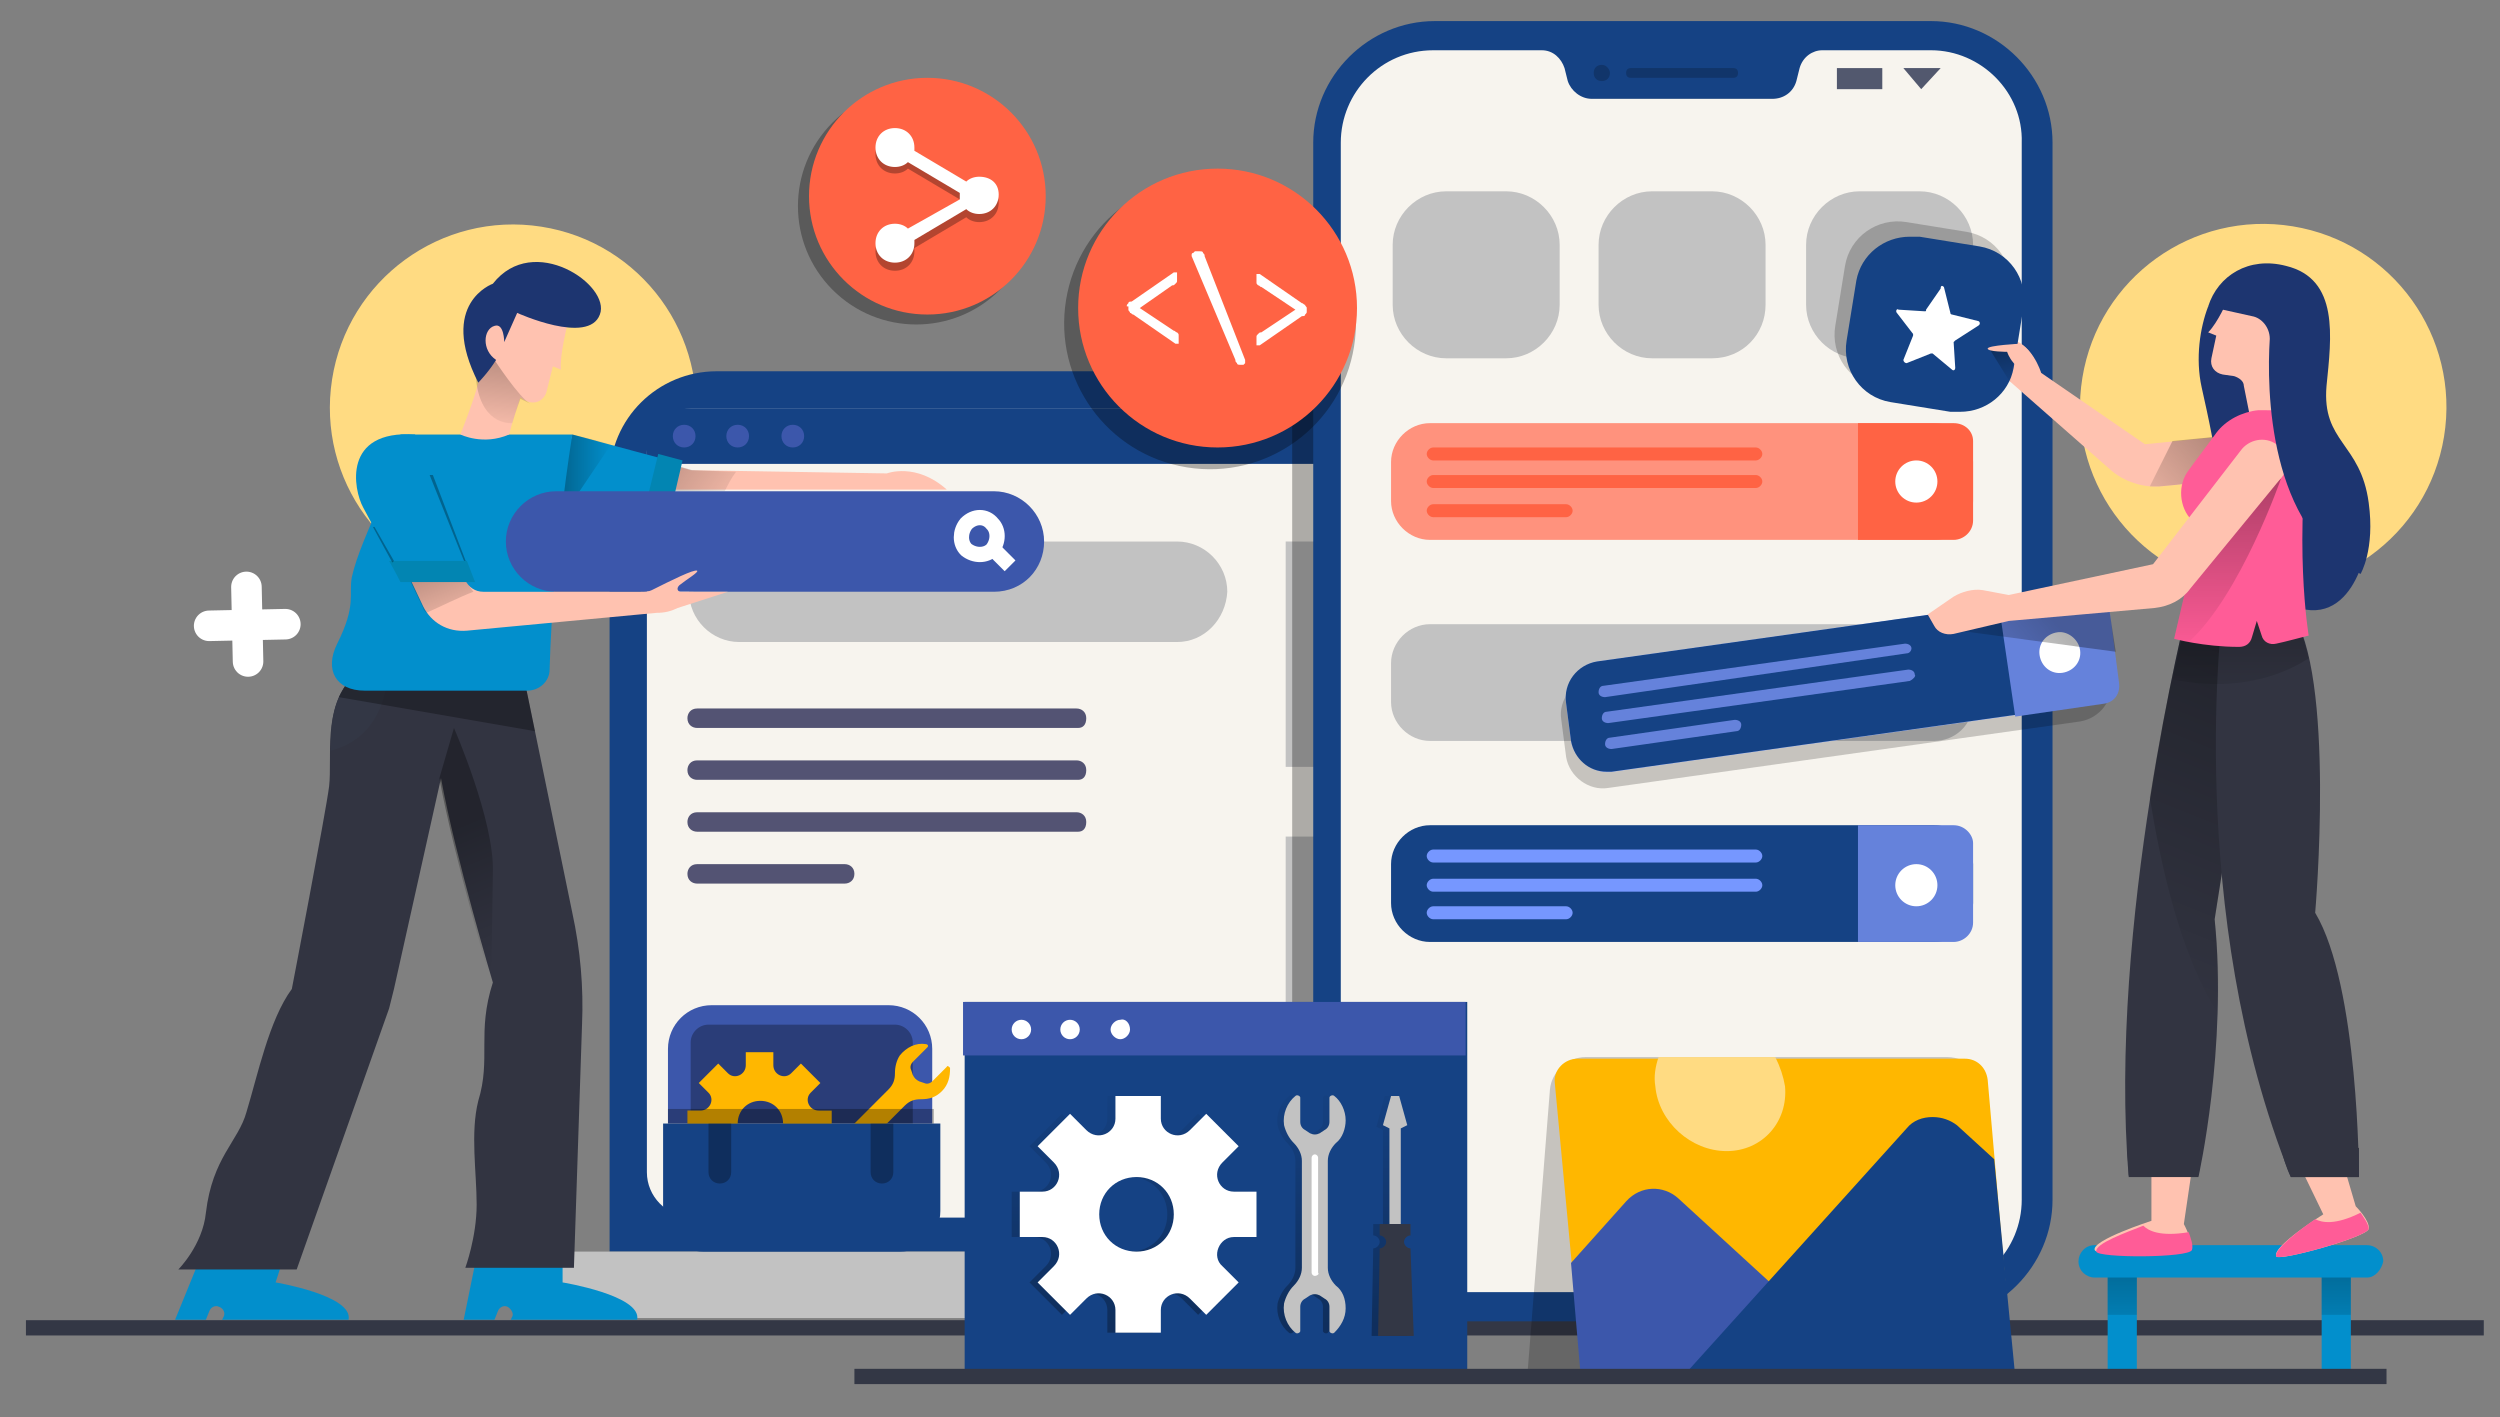
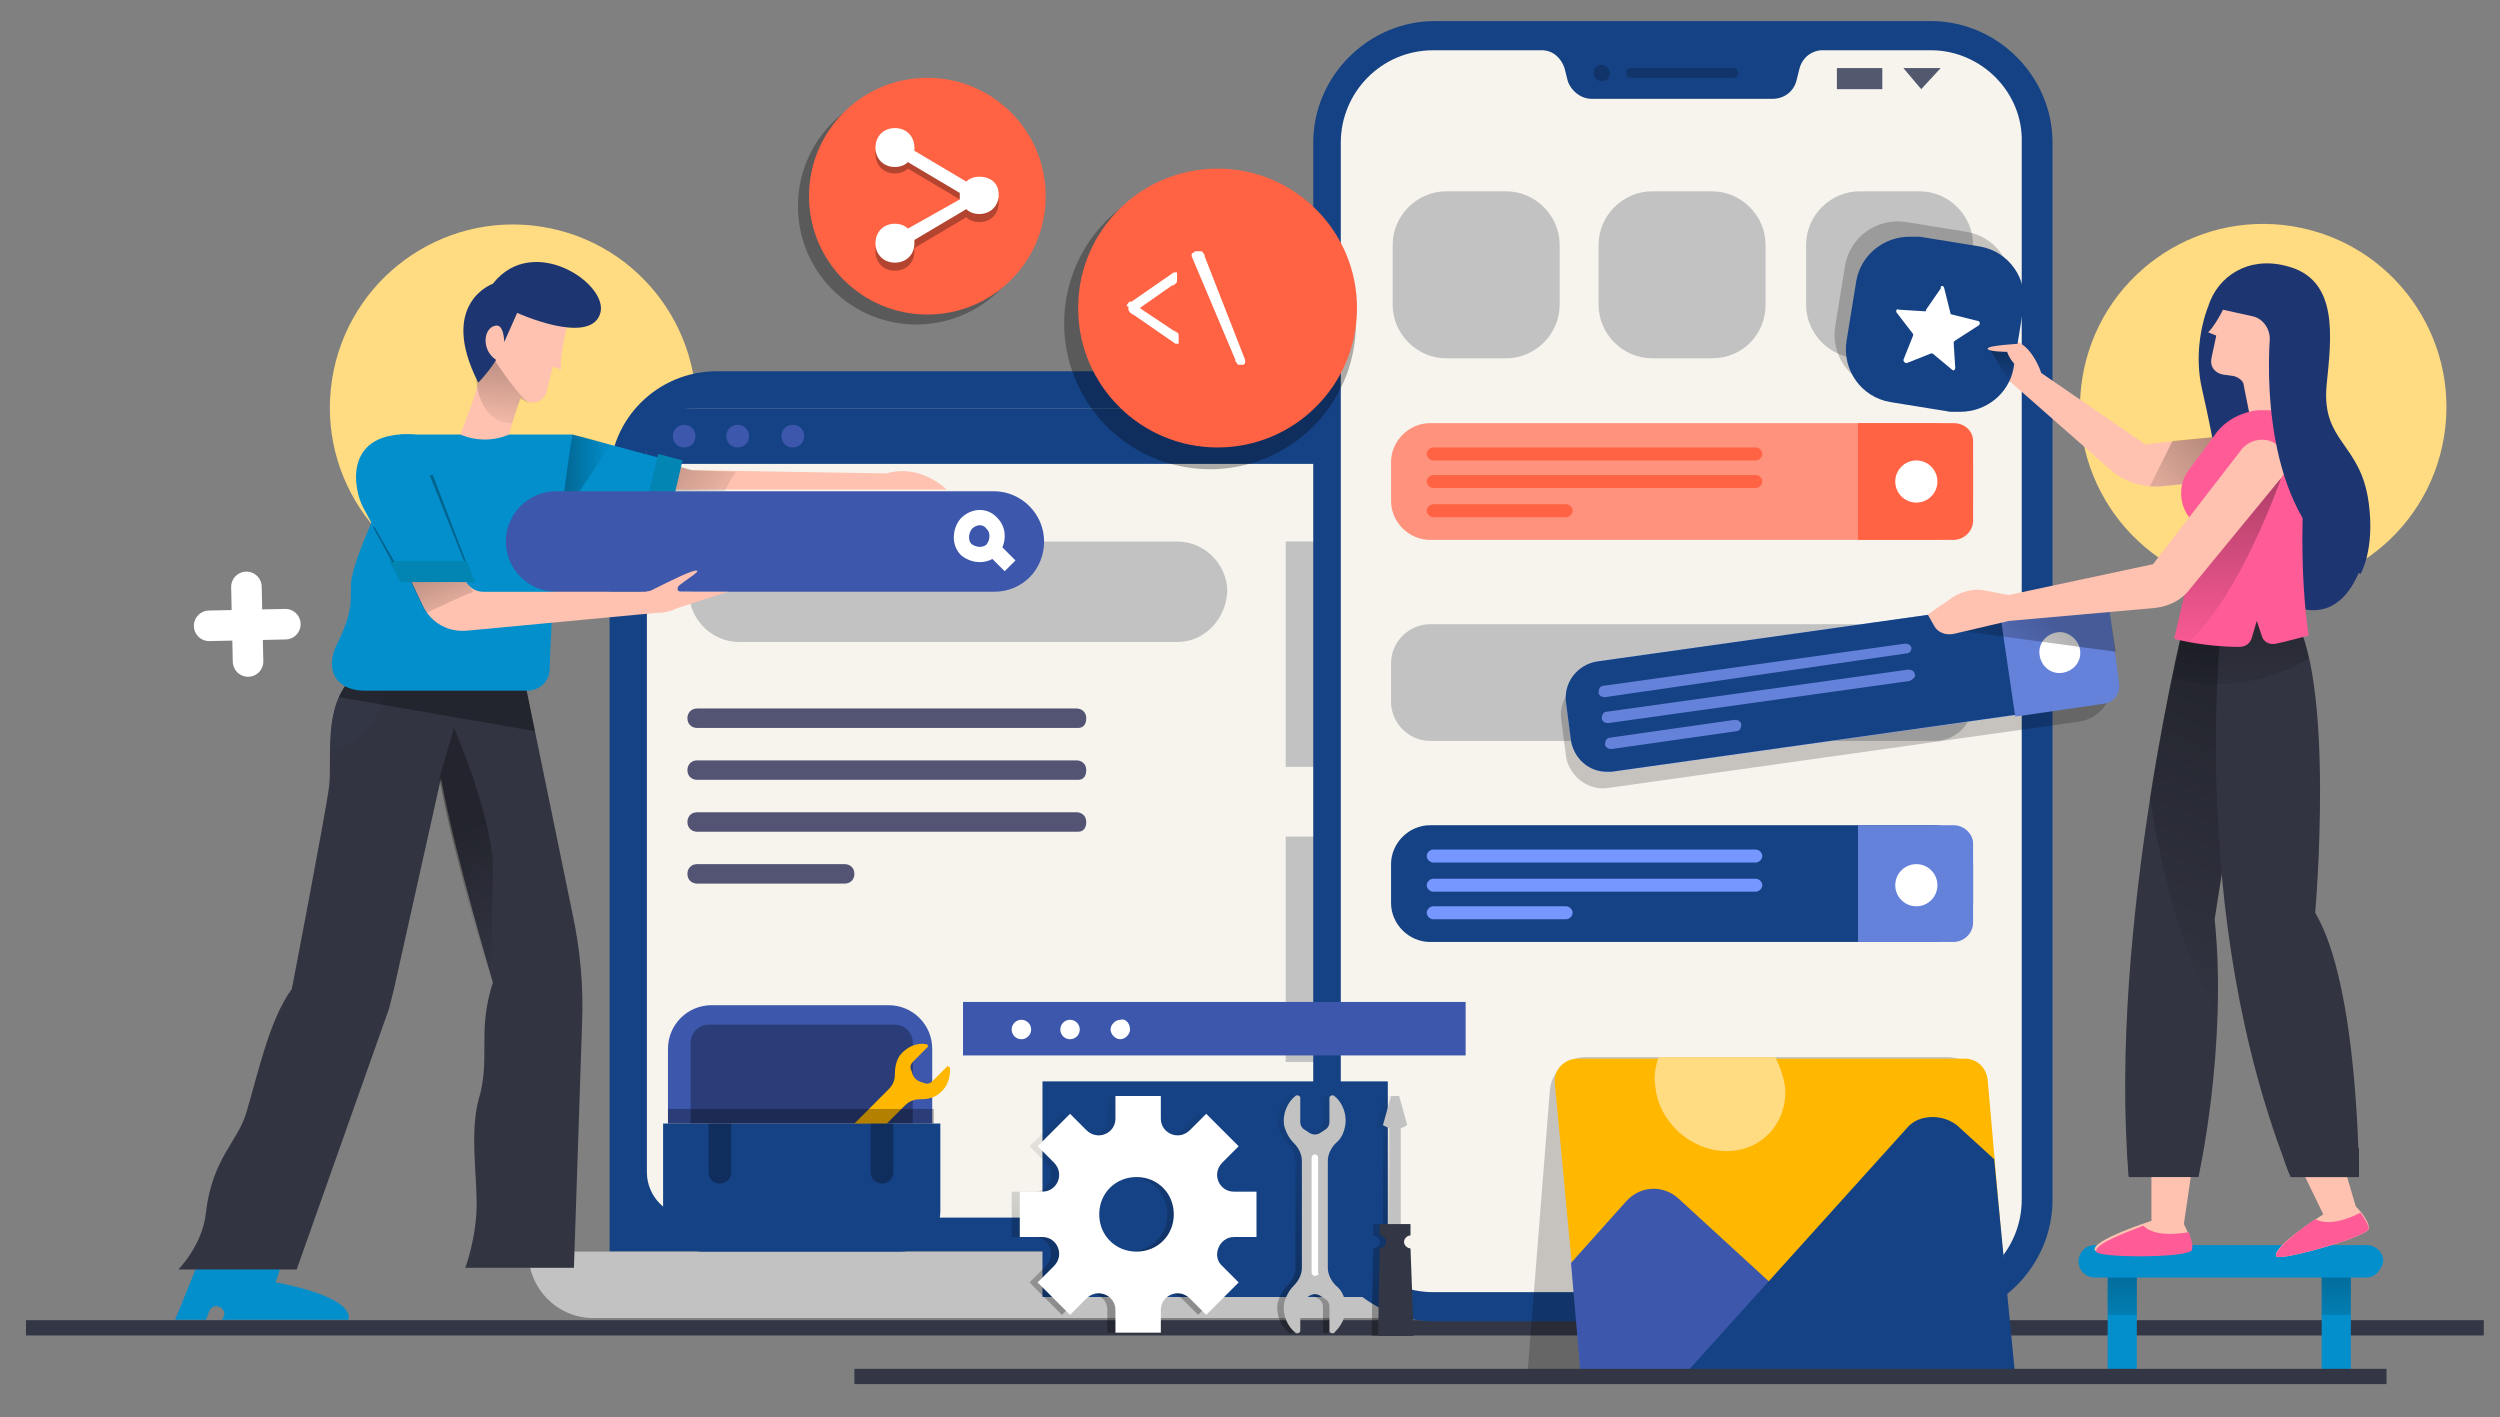
<svg xmlns="http://www.w3.org/2000/svg" version="1.1" id="Layer_1" x="0px" y="0px" viewBox="0 0 154.2 87.4" style="enable-background:new 0 0 154.2 87.4;" xml:space="preserve">
  <rect x="0" y="0" width="154.2" height="87.4" fill="#808080" stroke="none" />
  <style type="text/css">
	.st0{fill:#FFDB82;}
	.st1{fill:#154284;}
	.st2{fill:#F7F4EE;}
	.st3{fill:#C2C2C2;}
	.st4{fill:#3C57AB;}
	.st5{fill:#535373;}
	.st6{opacity:0.3;}
	.st7{fill:none;stroke:#333745;stroke-width:0.942;stroke-miterlimit:10;}
	.st8{fill:#028FCC;}
	.st9{fill:#323441;}
	.st10{fill:none;stroke:#FFFFFF;stroke-width:0.247;stroke-miterlimit:10;}
	.st11{opacity:0.3;fill:url(#SVGID_1_);}
	.st12{fill:#333745;}
	.st13{fill:#FFC2B0;}
	.st14{opacity:0.3;fill:url(#SVGID_2_);}
	.st15{opacity:0.3;fill:url(#SVGID_3_);}
	.st16{fill:#0285B2;}
	.st17{opacity:0.3;fill:url(#SVGID_4_);}
	.st18{fill:#1D3570;}
	.st19{opacity:0.3;fill:url(#SVGID_5_);}
	.st20{fill:none;stroke:#FFFFFF;stroke-width:0.942;stroke-miterlimit:10;}
	.st21{fill:#FFB700;}
	.st22{opacity:0.2;}
	.st23{fill:#52586E;}
	.st24{fill:#FF927D;}
	.st25{fill:#FF6344;}
	.st26{fill:#FFFFFF;}
	.st27{fill:#6582DB;}
	.st28{fill:#7697FF;}
	.st29{fill:url(#SVGID_6_);}
	.st30{fill:url(#SVGID_7_);}
	.st31{fill:url(#SVGID_8_);}
	.st32{fill:url(#SVGID_9_);}
	.st33{fill:url(#SVGID_10_);}
	.st34{fill:#FF5C97;}
	.st35{fill:none;stroke:#FFFFFF;stroke-width:0.235;stroke-miterlimit:10;}
	.st36{opacity:0.3;fill:url(#SVGID_11_);}
	.st37{opacity:0.3;fill:url(#SVGID_12_);}
	.st38{opacity:0.3;fill:url(#SVGID_13_);}
	.st39{opacity:0.3;fill:url(#SVGID_14_);}
	.st40{fill:#A1B8FF;}
	.st41{opacity:0.3;fill:url(#SVGID_15_);}
	.st42{opacity:0.3;fill:url(#SVGID_16_);}
	.st43{fill:none;stroke:#FFFFFF;stroke-width:1.884;stroke-linecap:round;stroke-linejoin:round;stroke-miterlimit:10;}
</style>
  <title>Why Choose Vasundhara Infotech For Flutter App Development Services?</title>
  <g>
    <ellipse transform="matrix(0.154 -0.988 0.988 0.154 1.981 52.501)" class="st0" cx="31.6" cy="25.1" rx="11.3" ry="11.3" />
    <ellipse transform="matrix(0.161 -0.987 0.987 0.161 92.346 158.856)" class="st0" cx="139.6" cy="25.1" rx="11.3" ry="11.3" />
    <g>
      <g>
        <path class="st1" d="M109.6,32.7v34.8H47.4V32.7H109.6 M112.8,22.9H44.2c-3.6,0-6.6,2.9-6.6,6.6v47.7h81.7V29.5     C119.3,25.9,116.4,22.9,112.8,22.9L112.8,22.9z" />
      </g>
      <path class="st2" d="M39.9,72.3V27.9c0-1.5,1.2-2.7,2.7-2.7h71.9c1.5,0,2.7,1.2,2.7,2.7v44.5c0,1.5-1.2,2.7-2.7,2.7H42.6    C41.1,75,39.9,73.8,39.9,72.3z" />
      <g>
        <path class="st3" d="M72.6,39.6h-27c-1.7,0-3.1-1.4-3.1-3.1l0,0c0-1.7,1.4-3.1,3.1-3.1h27c1.7,0,3.1,1.4,3.1,3.1l0,0     C75.6,38.2,74.3,39.6,72.6,39.6z" />
      </g>
      <g>
        <path class="st1" d="M115.8,25.2H41.2c-0.7,0-1.3,0.6-1.3,1.3v2.1h77.2v-2.1C117.1,25.8,116.5,25.2,115.8,25.2z" />
        <path class="st1" d="M115.8,25.2H41.2c-0.7,0-1.3,0.6-1.3,1.3v2.1h77.2v-2.1C117.1,25.8,116.5,25.2,115.8,25.2L115.8,25.2z" />
      </g>
      <g>
        <path class="st4" d="M42.9,26.9c0,0.4-0.3,0.7-0.7,0.7c-0.4,0-0.7-0.3-0.7-0.7s0.3-0.7,0.7-0.7C42.6,26.2,42.9,26.5,42.9,26.9z" />
        <path class="st4" d="M46.2,26.9c0,0.4-0.3,0.7-0.7,0.7c-0.4,0-0.7-0.3-0.7-0.7s0.3-0.7,0.7-0.7C45.9,26.2,46.2,26.5,46.2,26.9z" />
        <path class="st4" d="M49.6,26.9c0,0.4-0.3,0.7-0.7,0.7c-0.4,0-0.7-0.3-0.7-0.7s0.3-0.7,0.7-0.7C49.3,26.2,49.6,26.5,49.6,26.9z" />
      </g>
      <g>
        <path class="st5" d="M66.5,44.9H43c-0.3,0-0.6-0.2-0.6-0.6l0,0c0-0.3,0.2-0.6,0.6-0.6h23.4c0.3,0,0.6,0.2,0.6,0.6l0,0     C67,44.7,66.8,44.9,66.5,44.9z" />
        <path class="st5" d="M66.5,48.1H43c-0.3,0-0.6-0.2-0.6-0.6l0,0c0-0.3,0.2-0.6,0.6-0.6h23.4c0.3,0,0.6,0.2,0.6,0.6l0,0     C67,47.9,66.8,48.1,66.5,48.1z" />
        <path class="st5" d="M66.5,51.3H43c-0.3,0-0.6-0.2-0.6-0.6l0,0c0-0.3,0.2-0.6,0.6-0.6h23.4c0.3,0,0.6,0.2,0.6,0.6l0,0     C67,51.1,66.8,51.3,66.5,51.3z" />
        <path class="st5" d="M52.1,54.5H43c-0.3,0-0.6-0.2-0.6-0.6l0,0c0-0.3,0.2-0.6,0.6-0.6h9.1c0.3,0,0.6,0.2,0.6,0.6l0,0     C52.7,54.3,52.4,54.5,52.1,54.5z" />
      </g>
      <path class="st3" d="M120.4,81.3H36.6c-2.2,0-4-1.8-4-4v-0.1h91.9v0.1C124.4,79.5,122.6,81.3,120.4,81.3z" />
      <g>
        <rect x="79.3" y="33.4" class="st3" width="13.9" height="13.9" />
      </g>
      <g>
        <rect x="79.3" y="51.6" class="st3" width="13.9" height="13.9" />
      </g>
    </g>
-     <rect x="79.8" y="22.9" transform="matrix(-1 -1.224647e-16 1.224647e-16 -1 164.302 100.183)" class="st6" width="4.8" height="54.3" />
    <line class="st7" x1="1.6" y1="81.9" x2="153.2" y2="81.9" />
    <g>
      <path class="st8" d="M17,79.1L18,76h-5l-2.2,5.4h1.9l0.2-0.5c0.1-0.3,0.4-0.4,0.6-0.3c0.3,0.1,0.4,0.4,0.3,0.6l-0.1,0.2h7.8    C21.8,79.9,17,79.1,17,79.1z" />
-       <path class="st8" d="M34.7,79.1l0-3.1h-5l-1.1,5.4h1.9l0.2-0.5c0.1-0.3,0.4-0.4,0.6-0.3s0.4,0.4,0.3,0.6l-0.1,0.2h7.8    C39.6,79.9,34.7,79.1,34.7,79.1z" />
      <path class="st9" d="M32.4,42.2l2.9,14.1c0.5,2.3,0.7,4.6,0.6,6.9l-0.5,15h-6.7c0,0,0.7-1.9,0.7-3.9s-0.4-4.4,0.1-6.4    c0.8-2.6-0.1-4.2,0.9-7.3c0,0-2.3-7.7-3.2-12.6l-2.9,13c-0.1,0.4-0.2,0.8-0.3,1.2l-5.7,16.1H11c0,0,1.5-1.5,1.7-3.5    c0.4-3.4,2-4.4,2.5-6.2c0.7-2.3,1.4-5.7,2.8-7.6c0,0,2.1-10.9,2.3-12.5c0.2-1.8-0.4-4.8,1.4-6.7L32.4,42.2z" />
      <path class="st10" d="M13.2,78.2" />
      <path class="st10" d="M19.3,61.1" />
      <path class="st10" d="M22.5,42.5" />
      <linearGradient id="SVGID_1_" gradientUnits="userSpaceOnUse" x1="28.452" y1="51.043" x2="31.86" y2="59.229">
        <stop offset="0" style="stop-color:#000000" />
        <stop offset="1" style="stop-color:#000000;stop-opacity:0" />
      </linearGradient>
      <path class="st11" d="M28,44.9L27.1,48c0.9,4.9,3.2,12.6,3.2,12.6l0.1-6.8C30.5,50.6,28,44.9,28,44.9z" />
      <path class="st12" d="M21.8,41.7c-1.3,1.3-1.4,3-1.4,4.6c2.8-0.7,3.4-3.3,3.5-4.5L21.8,41.7z" />
      <path class="st6" d="M33,45.1l-0.6-2.9l-10.6-0.5c-0.4,0.4-0.7,0.9-0.9,1.3L33,45.1z" />
      <path class="st13" d="M39.8,28.2l2.8,0.8l12.1,0.2c0,0,1.8-0.7,3.7,1l-19.1,0L39.8,28.2z" />
      <linearGradient id="SVGID_2_" gradientUnits="userSpaceOnUse" x1="39.578" y1="27.795" x2="45.82" y2="32.187">
        <stop offset="0" style="stop-color:#000000" />
        <stop offset="1" style="stop-color:#000000;stop-opacity:0" />
      </linearGradient>
      <path class="st14" d="M45.4,29.1l-2.7-0.1l-2.8-0.8l-0.5,2.1l5.3,0C44.9,29.9,45.1,29.5,45.4,29.1z" />
      <polygon class="st8" points="35.3,26.8 42,28.6 41,32.9 33.9,31.9   " />
      <linearGradient id="SVGID_3_" gradientUnits="userSpaceOnUse" x1="34.577" y1="29.392" x2="37.697" y2="29.392">
        <stop offset="0" style="stop-color:#000000" />
        <stop offset="1" style="stop-color:#000000;stop-opacity:0" />
      </linearGradient>
      <polygon class="st15" points="35.3,26.8 34.6,29.2 34.6,32 37.7,27.4   " />
      <polygon class="st16" points="40.6,28 39.4,32.9 41,33.1 42.1,28.4   " />
      <path class="st8" d="M24.7,26.8h10.6c0,0-1.2,7.3-1.4,14.5c0,0.7-0.6,1.3-1.4,1.3h-10c-1.8,0-2.5-1.3-1.7-2.9    c1.2-2.4,0.7-3,0.9-4.1C22.3,32.9,24.7,29.1,24.7,26.8z" />
      <path class="st13" d="M35,20c0,0-0.5,2-0.4,2.8l-0.5-0.2c0,0-0.3,1.2-0.4,1.6c-0.2,0.6-0.9,0.9-1.6,0.3c0,0-0.5,1.5-0.7,2.3    c-1.6,0.7-3,0-3,0s0.9-2.3,1.1-3.2c0,0-0.8-4.2,0.7-5C31.7,17.8,35,20,35,20z" />
      <linearGradient id="SVGID_4_" gradientUnits="userSpaceOnUse" x1="31.24" y1="21.48" x2="30.72" y2="26.932">
        <stop offset="0" style="stop-color:#000000" />
        <stop offset="1" style="stop-color:#000000;stop-opacity:0" />
      </linearGradient>
      <path class="st17" d="M30.5,22.2c0,0-1.5-1.2-1.1,1.5c0.4,2.6,2.2,2.4,2.2,2.4l0,0c0.2-0.7,0.5-1.5,0.5-1.5    c0.2,0.1,0.4,0.2,0.6,0.3C32,24.5,30.5,22.2,30.5,22.2z" />
      <path class="st18" d="M29.5,23.6c-2.5-4.9,0.9-6.1,0.9-6.1c2.5-3.2,7.3,0.1,6.6,1.9c-0.7,1.9-5.1-0.1-5.1-0.1l-0.8,1.8    c0,0,0-1.2-0.6-1c-0.7,0.2-0.8,1.5,0.1,2.1C30.1,23,29.5,23.6,29.5,23.6z" />
      <path class="st4" d="M61.3,36.5h-27c-1.7,0-3.1-1.4-3.1-3.1l0,0c0-1.7,1.4-3.1,3.1-3.1h27c1.7,0,3.1,1.4,3.1,3.1l0,0    C64.4,35.1,63.1,36.5,61.3,36.5z" />
      <path class="st13" d="M25.2,35.5l0.9,1.9c0.5,1,1.5,1.6,2.7,1.5l11.7-1.1c0.5,0,0.9-0.1,1.3-0.3l3.1-1H42c-0.2,0-0.3-0.2-0.1-0.4    c0.5-0.4,1.2-0.8,1.1-0.9c-0.2-0.1-1.6,0.6-2.8,1.2c-0.2,0.1-0.4,0.1-0.7,0.1h-9.7c-0.5,0-0.9-0.3-1.1-0.7l-1-2.7L25.2,35.5z" />
      <linearGradient id="SVGID_5_" gradientUnits="userSpaceOnUse" x1="26.63" y1="34.504" x2="28.46" y2="39.031">
        <stop offset="0" style="stop-color:#000000" />
        <stop offset="1" style="stop-color:#000000;stop-opacity:0" />
      </linearGradient>
      <path class="st19" d="M28.7,35.8l-1-2.7l-2.5,2.5l0.9,1.9c0,0.1,0.1,0.2,0.2,0.3c0.9-0.4,2.1-1,2.9-1.3C29,36.2,28.8,36,28.7,35.8    z" />
      <path class="st8" d="M25.6,26.8l3.5,9h-4.3c0,0-1.8-3.4-2.4-4.5C21.8,30.2,21.1,26.5,25.6,26.8z" />
      <g class="st6">
        <polygon points="28.7,34.8 26.5,29.3 26.7,29.3 28.8,34.8    " />
      </g>
      <path class="st16" d="M24.7,35.9h4.6l-0.5-1.3h-4.8C24.4,35.3,24.7,35.9,24.7,35.9z" />
      <g>
        <path class="st20" d="M61.2,32.3c0.4,0.4,0.4,1.1,0,1.6c-0.4,0.4-1.1,0.4-1.6,0c-0.4-0.4-0.4-1.1,0-1.6     C60.1,31.8,60.8,31.8,61.2,32.3z" />
        <line class="st20" x1="61.2" y1="33.8" x2="62.3" y2="34.9" />
      </g>
      <g class="st6">
        <polygon points="24.2,34.7 23,32.5 23.1,32.5 24.3,34.6    " />
      </g>
    </g>
    <g>
      <path class="st4" d="M57.6,69.3H41.2v-4.6c0-1.5,1.2-2.7,2.7-2.7h10.9c1.5,0,2.7,1.2,2.7,2.7V69.3z" />
      <path class="st6" d="M56.2,69.3H42.6v-5c0-0.6,0.5-1.1,1.1-1.1h11.5c0.6,0,1.1,0.5,1.1,1.1V69.3z" />
-       <path class="st21" d="M50.5,70.2h0.8v-1.7h-0.8c-0.6,0-0.9-0.7-0.5-1.1l0.6-0.6l-1.2-1.2l-0.6,0.6c-0.4,0.4-1.1,0.1-1.1-0.5v-0.8    H46v0.8c0,0.6-0.7,0.9-1.1,0.5l-0.6-0.6l-1.2,1.2l0.6,0.6c0.4,0.4,0.1,1.1-0.5,1.1h-0.8v1.7h0.8c0.6,0,0.9,0.7,0.5,1.1l-0.6,0.6    l1.2,1.2l0.6-0.6c0.4-0.4,1.1-0.1,1.1,0.5v0.8h1.7v-0.8c0-0.6,0.7-0.9,1.1-0.5l0.6,0.6l1.2-1.2l-0.6-0.6    C49.7,70.9,49.9,70.2,50.5,70.2z M46.9,70.7c-0.8,0-1.4-0.6-1.4-1.4c0-0.8,0.6-1.4,1.4-1.4c0.8,0,1.4,0.6,1.4,1.4    C48.3,70.1,47.7,70.7,46.9,70.7z" />
      <path class="st21" d="M51.7,72.3l4.1-4.1c0.3-0.3,0.6-0.4,1-0.4c0.5,0,0.9-0.1,1.3-0.5c0.4-0.4,0.5-0.9,0.5-1.4    c0-0.1-0.2-0.2-0.2-0.1l-0.9,0.9c-0.1,0.1-0.3,0.2-0.5,0.1l-0.3-0.1c-0.2-0.1-0.3-0.2-0.4-0.4l-0.1-0.3c-0.1-0.2,0-0.4,0.1-0.5    l0.9-0.9c0.1-0.1,0-0.2-0.1-0.2c-0.6-0.1-1.2,0.2-1.6,0.7c-0.2,0.3-0.3,0.7-0.3,1.1c0,0.4-0.1,0.7-0.4,1l-4.1,4.1    c-0.3,0.3-0.6,0.4-1,0.4c-0.4,0-0.8,0.1-1.1,0.3c-0.5,0.4-0.8,1-0.7,1.6c0,0.1,0.2,0.2,0.2,0.1l0.9-0.9c0.1-0.1,0.3-0.2,0.5-0.1    l0.3,0.1c0.2,0.1,0.3,0.2,0.4,0.4l0.1,0.3c0.1,0.2,0,0.4-0.1,0.5l-0.9,0.9c-0.1,0.1,0,0.2,0.1,0.2c0.5,0.1,1-0.1,1.4-0.5    c0.4-0.4,0.5-0.8,0.5-1.3C51.3,72.9,51.4,72.5,51.7,72.3z" />
      <g>
        <path class="st1" d="M58,69.3H40.9v5.4c0,1.4,1.1,2.5,2.5,2.5h12.1c1.4,0,2.5-1.1,2.5-2.5V69.3L58,69.3z" />
      </g>
      <g class="st6">
        <path d="M44.4,73L44.4,73c-0.4,0-0.7-0.3-0.7-0.7v-3h1.4v3C45.1,72.7,44.8,73,44.4,73z" />
        <path d="M54.4,73L54.4,73c-0.4,0-0.7-0.3-0.7-0.7v-3h1.4v3C55.1,72.7,54.8,73,54.4,73z" />
      </g>
      <rect x="41.2" y="68.4" class="st6" width="16.4" height="0.9" />
    </g>
    <g>
      <path class="st1" d="M119.1,6.1c1.5,0,2.7,1.2,2.7,2.7V74c0,1.5-1.2,2.7-2.7,2.7H88.5c-1.5,0-2.7-1.2-2.7-2.7V8.8    c0-1.5,1.2-2.7,2.7-2.7H119.1 M119.1,1.3H88.5c-4.1,0-7.5,3.4-7.5,7.5V74c0,4.1,3.4,7.5,7.5,7.5h30.6c4.1,0,7.5-3.4,7.5-7.5V8.8    C126.6,4.7,123.2,1.3,119.1,1.3L119.1,1.3z" />
      <path class="st2" d="M119.1,3.1h-6.7c-0.6,0-1.2,0.4-1.4,1.1L110.8,5c-0.2,0.7-0.8,1.1-1.5,1.1H98.2c-0.7,0-1.3-0.5-1.5-1.1    l-0.2-0.8c-0.2-0.6-0.7-1.1-1.4-1.1h-6.7c-3.2,0-5.7,2.6-5.7,5.7V74c0,3.2,2.6,5.7,5.7,5.7h30.6c3.2,0,5.7-2.6,5.7-5.7V8.8    C124.8,5.7,122.2,3.1,119.1,3.1z" />
      <path class="st22" d="M106.9,4.8h-6.3c-0.2,0-0.3-0.1-0.3-0.3l0,0c0-0.2,0.1-0.3,0.3-0.3h6.3c0.2,0,0.3,0.1,0.3,0.3l0,0    C107.2,4.7,107.1,4.8,106.9,4.8z" />
      <path class="st22" d="M99.3,4.5c0,0.3-0.2,0.5-0.5,0.5c-0.3,0-0.5-0.2-0.5-0.5c0-0.3,0.2-0.5,0.5-0.5C99.1,4,99.3,4.3,99.3,4.5z" />
      <rect x="113.3" y="4.2" class="st23" width="2.8" height="1.3" />
      <polygon class="st23" points="118.5,5.5 117.4,4.2 119.7,4.2   " />
      <path class="st3" d="M92.9,22.1h-3.7c-1.8,0-3.3-1.5-3.3-3.3v-3.7c0-1.8,1.5-3.3,3.3-3.3h3.7c1.8,0,3.3,1.5,3.3,3.3v3.7    C96.2,20.6,94.7,22.1,92.9,22.1z" />
      <path class="st3" d="M105.6,22.1h-3.7c-1.8,0-3.3-1.5-3.3-3.3v-3.7c0-1.8,1.5-3.3,3.3-3.3h3.7c1.8,0,3.3,1.5,3.3,3.3v3.7    C108.9,20.6,107.5,22.1,105.6,22.1z" />
      <path class="st3" d="M118.4,22.1h-3.7c-1.8,0-3.3-1.5-3.3-3.3v-3.7c0-1.8,1.5-3.3,3.3-3.3h3.7c1.8,0,3.3,1.5,3.3,3.3v3.7    C121.7,20.6,120.2,22.1,118.4,22.1z" />
      <g>
        <path class="st24" d="M119.3,33.3H88.2c-1.3,0-2.4-1.1-2.4-2.4v-2.4c0-1.3,1.1-2.4,2.4-2.4h31.1c1.3,0,2.4,1.1,2.4,2.4v2.4     C121.7,32.3,120.6,33.3,119.3,33.3z" />
        <path class="st25" d="M120.5,26.1h-5.9v7.2h5.9c0.6,0,1.2-0.5,1.2-1.2v-4.9C121.7,26.6,121.2,26.1,120.5,26.1z" />
        <g>
          <path class="st25" d="M108.3,28.4H88.4c-0.2,0-0.4-0.2-0.4-0.4l0,0c0-0.2,0.2-0.4,0.4-0.4h19.9c0.2,0,0.4,0.2,0.4,0.4l0,0      C108.7,28.2,108.5,28.4,108.3,28.4z" />
          <path class="st25" d="M108.3,30.1H88.4c-0.2,0-0.4-0.2-0.4-0.4l0,0c0-0.2,0.2-0.4,0.4-0.4h19.9c0.2,0,0.4,0.2,0.4,0.4l0,0      C108.7,29.9,108.5,30.1,108.3,30.1z" />
          <path class="st25" d="M96.6,31.9h-8.2c-0.2,0-0.4-0.2-0.4-0.4l0,0c0-0.2,0.2-0.4,0.4-0.4h8.2c0.2,0,0.4,0.2,0.4,0.4l0,0      C97,31.7,96.8,31.9,96.6,31.9z" />
        </g>
        <circle class="st26" cx="118.2" cy="29.7" r="1.3" />
      </g>
      <g>
        <path class="st3" d="M119.3,45.7H88.2c-1.3,0-2.4-1.1-2.4-2.4v-2.4c0-1.3,1.1-2.4,2.4-2.4h31.1c1.3,0,2.4,1.1,2.4,2.4v2.4     C121.7,44.7,120.6,45.7,119.3,45.7z" />
      </g>
      <g>
        <g>
          <path class="st1" d="M119.3,50.9H88.2c-1.3,0-2.4,1.1-2.4,2.4v2.4c0,1.3,1.1,2.4,2.4,2.4h31.1c1.3,0,2.4-1.1,2.4-2.4v-2.4      C121.7,52,120.6,50.9,119.3,50.9L119.3,50.9z" />
        </g>
        <path class="st27" d="M120.5,50.9h-5.9v7.2h5.9c0.6,0,1.2-0.5,1.2-1.2v-4.9C121.7,51.5,121.2,50.9,120.5,50.9z" />
        <g>
          <path class="st28" d="M108.3,53.2H88.4c-0.2,0-0.4-0.2-0.4-0.4l0,0c0-0.2,0.2-0.4,0.4-0.4h19.9c0.2,0,0.4,0.2,0.4,0.4l0,0      C108.7,53,108.5,53.2,108.3,53.2z" />
          <path class="st28" d="M108.3,55H88.4c-0.2,0-0.4-0.2-0.4-0.4l0,0c0-0.2,0.2-0.4,0.4-0.4h19.9c0.2,0,0.4,0.2,0.4,0.4l0,0      C108.7,54.8,108.5,55,108.3,55z" />
          <path class="st28" d="M96.6,56.7h-8.2c-0.2,0-0.4-0.2-0.4-0.4l0,0c0-0.2,0.2-0.4,0.4-0.4h8.2c0.2,0,0.4,0.2,0.4,0.4l0,0      C97,56.5,96.8,56.7,96.6,56.7z" />
        </g>
        <circle class="st26" cx="118.2" cy="54.6" r="1.3" />
      </g>
    </g>
    <g class="st22">
      <path d="M128.3,44.5l-29.1,4.1c-1.2,0.2-2.4-0.7-2.6-1.9l-0.3-2.3c-0.2-1.2,0.7-2.4,1.9-2.6l29.1-4.1c1.2-0.2,2.4,0.7,2.6,1.9    l0.3,2.3C130.4,43.2,129.5,44.3,128.3,44.5z" />
    </g>
    <g class="st22">
      <path d="M119.6,24.5l-3.7-0.6c-1.8-0.3-3-2-2.7-3.8l0.6-3.7c0.3-1.8,2-3,3.8-2.7l3.7,0.6c1.8,0.3,3,2,2.7,3.8l-0.6,3.7    C123.1,23.6,121.4,24.8,119.6,24.5z" />
    </g>
    <g>
      <g>
        <rect x="64.3" y="66.7" class="st1" width="21.3" height="13.3" />
-         <path class="st1" d="M80.7,71.6v3.6H69.2v-3.6H80.7 M90.5,61.8h-31v23.1h31V61.8L90.5,61.8z" />
      </g>
      <g class="st6">
        <linearGradient id="SVGID_6_" gradientUnits="userSpaceOnUse" x1="69.71" y1="81.626" x2="69.71" y2="66.321">
          <stop offset="0" style="stop-color:#000000" />
          <stop offset="1" style="stop-color:#000000;stop-opacity:0" />
        </linearGradient>
        <path class="st29" d="M74.9,71.7l1-1l-2-2l-1,1c-0.7,0.7-1.8,0.2-1.8-0.7v-1.4h-2.8v1.4c0,0.9-1.1,1.4-1.8,0.7l-1-1l-2,2l1,1     c0.7,0.7,0.2,1.8-0.7,1.8h-1.4v2.8h1.4c0.9,0,1.4,1.1,0.7,1.8l-1,1l2,2l1-1c0.7-0.7,1.8-0.2,1.8,0.7v1.4h2.8v-1.4     c0-0.9,1.1-1.4,1.8-0.7l1,1l2-2l-1-1c-0.7-0.7-0.2-1.8,0.7-1.8h1.4v-2.8h-1.4C74.7,73.5,74.3,72.4,74.9,71.7z M69.7,77.2     c-1.3,0-2.3-1-2.3-2.3c0-1.3,1-2.3,2.3-2.3c1.3,0,2.3,1,2.3,2.3C72,76.2,71,77.2,69.7,77.2z" />
        <linearGradient id="SVGID_7_" gradientUnits="userSpaceOnUse" x1="80.689" y1="81.626" x2="80.689" y2="66.321">
          <stop offset="0" style="stop-color:#000000" />
          <stop offset="1" style="stop-color:#000000;stop-opacity:0" />
        </linearGradient>
        <path class="st30" d="M82,70.5c0.4-0.3,0.6-0.9,0.6-1.4c0-0.6-0.3-1.2-0.7-1.5c-0.1-0.1-0.3,0-0.3,0.1v1.5c0,0.2-0.1,0.4-0.3,0.5     L81,69.9c-0.2,0.1-0.4,0.1-0.6,0l-0.3-0.2c-0.2-0.1-0.3-0.3-0.3-0.5v-1.5c0-0.1-0.2-0.2-0.3-0.1c-0.5,0.4-0.8,1.1-0.7,1.8     c0.1,0.4,0.3,0.8,0.6,1.1c0.3,0.3,0.5,0.7,0.5,1.1v6.6c0,0.4-0.2,0.8-0.5,1.1c-0.3,0.3-0.5,0.7-0.6,1.1c-0.1,0.7,0.2,1.4,0.7,1.8     c0.1,0.1,0.3,0,0.3-0.1v-1.5c0-0.2,0.1-0.4,0.3-0.5l0.3-0.2c0.2-0.1,0.4-0.1,0.6,0l0.3,0.2c0.2,0.1,0.3,0.3,0.3,0.5v1.5     c0,0.1,0.2,0.2,0.3,0.1c0.4-0.4,0.7-0.9,0.7-1.5c0-0.6-0.2-1.1-0.6-1.4c-0.3-0.3-0.5-0.7-0.5-1.1v-6.6     C81.5,71.2,81.7,70.8,82,70.5z" />
        <linearGradient id="SVGID_8_" gradientUnits="userSpaceOnUse" x1="85.617" y1="81.626" x2="85.617" y2="66.321">
          <stop offset="0" style="stop-color:#000000" />
          <stop offset="1" style="stop-color:#000000;stop-opacity:0" />
        </linearGradient>
        <path class="st31" d="M86.6,77c-0.2,0-0.4-0.2-0.4-0.4c0-0.2,0.2-0.4,0.4-0.4l0-0.7H86v-5.8l0.4-0.2l-0.5-1.9h-0.5l-0.5,1.9     l0.4,0.2v5.8h-0.6l0,0.7c0.2,0,0.4,0.2,0.4,0.4c0,0.2-0.2,0.4-0.4,0.4l-0.1,5.4h2.2L86.6,77z" />
      </g>
      <rect x="59.4" y="61.8" class="st4" width="31" height="3.3" />
      <g>
        <path class="st26" d="M76.1,76.3h1.4v-2.8h-1.4c-0.9,0-1.4-1.1-0.7-1.8l1-1l-2-2l-1,1c-0.7,0.7-1.8,0.2-1.8-0.7v-1.4h-2.8v1.4     c0,0.9-1.1,1.4-1.8,0.7l-1-1l-2,2l1,1c0.7,0.7,0.2,1.8-0.7,1.8h-1.4v2.8h1.4c0.9,0,1.4,1.1,0.7,1.8l-1,1l2,2l1-1     c0.7-0.7,1.8-0.2,1.8,0.7v1.4h2.8v-1.4c0-0.9,1.1-1.4,1.8-0.7l1,1l2-2l-1-1C74.7,77.5,75.2,76.3,76.1,76.3z M70.1,77.2     c-1.3,0-2.3-1-2.3-2.3c0-1.3,1-2.3,2.3-2.3c1.3,0,2.3,1,2.3,2.3C72.4,76.2,71.4,77.2,70.1,77.2z" />
        <path class="st3" d="M81.9,78.2v-6.6c0-0.4,0.2-0.8,0.5-1.1c0.4-0.3,0.6-0.9,0.6-1.4c0-0.6-0.3-1.2-0.7-1.5     c-0.1-0.1-0.3,0-0.3,0.1v1.5c0,0.2-0.1,0.4-0.3,0.5l-0.3,0.2c-0.2,0.1-0.4,0.1-0.6,0l-0.3-0.2c-0.2-0.1-0.3-0.3-0.3-0.5v-1.5     c0-0.1-0.2-0.2-0.3-0.1c-0.5,0.4-0.8,1.1-0.7,1.8c0.1,0.4,0.3,0.8,0.6,1.1c0.3,0.3,0.5,0.7,0.5,1.1v6.6c0,0.4-0.2,0.8-0.5,1.1     c-0.3,0.3-0.5,0.7-0.6,1.1c-0.1,0.7,0.2,1.4,0.7,1.8c0.1,0.1,0.3,0,0.3-0.1v-1.5c0-0.2,0.1-0.4,0.3-0.5l0.3-0.2     c0.2-0.1,0.4-0.1,0.6,0l0.3,0.2c0.2,0.1,0.3,0.3,0.3,0.5v1.5c0,0.1,0.2,0.2,0.3,0.1c0.4-0.4,0.7-0.9,0.7-1.5     c0-0.6-0.2-1.1-0.6-1.4C82.1,79,81.9,78.6,81.9,78.2z" />
        <polygon class="st3" points="86.3,67.6 85.8,67.6 85.3,69.4 85.7,69.6 85.7,75.5 86.4,75.5 86.4,69.6 86.8,69.4    " />
        <path class="st12" d="M86.6,76.6c0-0.2,0.2-0.4,0.4-0.4l0-0.7h-1.9l0,0.7c0.2,0,0.4,0.2,0.4,0.4c0,0.2-0.2,0.4-0.4,0.4L85,82.4     h2.2L87,77C86.8,77,86.6,76.8,86.6,76.6z" />
        <path class="st26" d="M81.1,78.7L81.1,78.7c-0.1,0-0.2-0.1-0.2-0.2v-7.1c0-0.1,0.1-0.2,0.2-0.2l0,0c0.1,0,0.2,0.1,0.2,0.2v7.1     C81.4,78.6,81.2,78.7,81.1,78.7z" />
      </g>
      <g>
        <circle class="st26" cx="63" cy="63.5" r="0.6" />
        <circle class="st26" cx="66" cy="63.5" r="0.6" />
        <path class="st26" d="M69.7,63.5c0,0.3-0.3,0.6-0.6,0.6c-0.3,0-0.6-0.3-0.6-0.6c0-0.3,0.3-0.6,0.6-0.6     C69.4,62.8,69.7,63.1,69.7,63.5z" />
      </g>
    </g>
    <g>
      <g class="st22">
        <path d="M94.2,84.9h26.7l1.4-17.3c0.1-1.3-0.9-2.4-2.2-2.4H97.8c-1.1,0-2.1,0.9-2.2,2L94.2,84.9z" />
      </g>
      <g>
        <path class="st21" d="M124.2,84.9H97.6l-1.7-18.1c-0.1-0.8,0.6-1.5,1.4-1.5h23.9c0.7,0,1.3,0.5,1.4,1.3L124.2,84.9z" />
        <path class="st0" d="M102.1,67c0.2,2.2,2.2,4,4.4,4c2.2,0,3.8-1.8,3.6-4c-0.1-0.6-0.3-1.2-0.6-1.8h-7.2     C102.1,65.8,102,66.4,102.1,67z" />
        <path class="st4" d="M100.3,74.1l-3.4,3.8l0.6,7h18l-12-11C102.6,73.1,101.2,73.1,100.3,74.1z" />
        <g>
          <polygon class="st1" points="114.8,80 118.5,75.8 118.9,80     " />
          <path class="st1" d="M119.2,68.9c-0.6,0-1.2,0.2-1.6,0.7l-13.8,15.3h20.5L123,71.5l-2.3-2.1C120.3,69.1,119.8,68.9,119.2,68.9      L119.2,68.9z" />
        </g>
      </g>
    </g>
    <g>
      <ellipse transform="matrix(0.159 -0.987 0.987 0.159 43.133 90.41)" class="st6" cx="74.6" cy="19.9" rx="9" ry="9" />
      <circle class="st25" cx="75.1" cy="19" r="8.6" />
      <g>
        <path class="st26" d="M69.5,18.9c0-0.1,0-0.1,0.1-0.2c0-0.1,0.1-0.1,0.2-0.1l2.6-1.8c0,0,0,0,0.1,0c0,0,0,0,0,0c0,0,0.1,0,0.1,0     c0,0,0,0.1,0,0.1v0.4c0,0.1,0,0.1-0.1,0.2c-0.1,0.1-0.1,0.1-0.2,0.1L70.3,19l2.1,1.4c0.1,0,0.1,0.1,0.2,0.1     c0.1,0.1,0.1,0.1,0.1,0.2v0.4c0,0,0,0.1,0,0.1c0,0-0.1,0-0.1,0c0,0,0,0,0,0c0,0,0,0-0.1,0l-2.6-1.8c-0.1,0-0.1-0.1-0.2-0.1     c0-0.1-0.1-0.1-0.1-0.2V18.9z" />
        <path class="st26" d="M76.8,22.2C76.8,22.3,76.8,22.3,76.8,22.2c0,0.1,0,0.2,0,0.2c0,0-0.1,0.1-0.1,0.1h-0.2     c-0.1,0-0.2,0-0.2-0.1c-0.1-0.1-0.1-0.1-0.1-0.2l-2.7-6.4c0,0,0-0.1,0-0.1c0,0,0-0.1,0.1-0.1c0,0,0.1-0.1,0.1-0.1h0.3     c0.1,0,0.2,0,0.2,0.1c0.1,0.1,0.1,0.1,0.1,0.2L76.8,22.2z" />
-         <path class="st26" d="M80.6,19.2c0,0.1,0,0.1-0.1,0.2c0,0.1-0.1,0.1-0.2,0.1l-2.6,1.8c0,0,0,0-0.1,0c0,0,0,0,0,0c0,0-0.1,0-0.1,0     c0,0,0-0.1,0-0.1v-0.4c0-0.1,0-0.1,0.1-0.2c0.1-0.1,0.1-0.1,0.2-0.1l2.1-1.4l-2.1-1.4c-0.1,0-0.1-0.1-0.2-0.1     c-0.1-0.1-0.1-0.1-0.1-0.2v-0.4c0,0,0-0.1,0-0.1c0,0,0.1,0,0.1,0c0,0,0,0,0,0c0,0,0,0,0.1,0l2.6,1.8c0.1,0,0.1,0.1,0.2,0.1     c0,0.1,0.1,0.1,0.1,0.2V19.2z" />
      </g>
    </g>
    <g>
      <ellipse transform="matrix(0.707 -0.707 0.707 0.707 7.592 43.682)" class="st6" cx="56.5" cy="12.7" rx="7.3" ry="7.3" />
      <circle class="st25" cx="57.2" cy="12.1" r="7.3" />
      <g>
        <path class="st6" d="M60.4,11.3c-0.3,0-0.6,0.1-0.8,0.3l-3.2-1.9c0-0.1,0-0.1,0-0.2c0-0.7-0.5-1.2-1.2-1.2     c-0.7,0-1.2,0.5-1.2,1.2c0,0.7,0.5,1.2,1.2,1.2c0.3,0,0.6-0.1,0.8-0.3l3.2,1.9c0,0.1,0,0.1,0,0.2s0,0.1,0,0.2L56,14.6     c-0.2-0.2-0.5-0.3-0.8-0.3c-0.7,0-1.2,0.5-1.2,1.2c0,0.7,0.5,1.2,1.2,1.2c0.7,0,1.2-0.5,1.2-1.2c0-0.1,0-0.1,0-0.2l3.2-1.9     c0.2,0.2,0.5,0.3,0.8,0.3c0.7,0,1.2-0.5,1.2-1.2C61.6,11.9,61.1,11.3,60.4,11.3z" />
        <path class="st26" d="M60.4,10.9c-0.3,0-0.6,0.1-0.8,0.3l-3.2-1.9c0-0.1,0-0.1,0-0.2c0-0.7-0.5-1.2-1.2-1.2     c-0.7,0-1.2,0.5-1.2,1.2s0.5,1.2,1.2,1.2c0.3,0,0.6-0.1,0.8-0.3l3.2,1.9c0,0.1,0,0.1,0,0.2c0,0.1,0,0.1,0,0.2L56,14.1     c-0.2-0.2-0.5-0.3-0.8-0.3c-0.7,0-1.2,0.5-1.2,1.2s0.5,1.2,1.2,1.2c0.7,0,1.2-0.5,1.2-1.2c0-0.1,0-0.1,0-0.2l3.2-1.9     c0.2,0.2,0.5,0.3,0.8,0.3c0.7,0,1.2-0.5,1.2-1.2S61.1,10.9,60.4,10.9z" />
      </g>
    </g>
    <g>
      <g>
        <g>
          <rect x="130" y="78.3" class="st8" width="1.8" height="6.6" />
          <rect x="143.2" y="78.3" class="st8" width="1.8" height="6.6" />
        </g>
      </g>
      <g class="st6">
        <linearGradient id="SVGID_9_" gradientUnits="userSpaceOnUse" x1="130.951" y1="77.484" x2="130.951" y2="83.738">
          <stop offset="0" style="stop-color:#000000" />
          <stop offset="1" style="stop-color:#000000;stop-opacity:0" />
        </linearGradient>
        <rect x="130" y="78.3" class="st32" width="1.8" height="2.8" />
        <linearGradient id="SVGID_10_" gradientUnits="userSpaceOnUse" x1="144.166" y1="77.484" x2="144.166" y2="83.738">
          <stop offset="0" style="stop-color:#000000" />
          <stop offset="1" style="stop-color:#000000;stop-opacity:0" />
        </linearGradient>
        <rect x="143.2" y="78.3" class="st33" width="1.8" height="2.8" />
      </g>
      <path class="st8" d="M146,78.8h-16.8c-0.5,0-1-0.4-1-1l0,0c0-0.5,0.4-1,1-1H146c0.5,0,1,0.4,1,1l0,0    C146.9,78.3,146.5,78.8,146,78.8z" />
      <path class="st13" d="M135.2,72.1l-0.5,3.4c0,0,0.6,1.1,0.4,1.5c-0.2,0.4-5.8,0.5-5.9,0.1c-0.2-0.6,3.5-1.8,3.5-1.8l0-3.3H135.2z" />
      <path class="st34" d="M135.2,77.1c0.1-0.3-0.1-0.8-0.2-1.1c-1.8,0.3-2.5-0.1-2.8-0.4c-1,0.4-3,1.1-2.9,1.6    C129.4,77.6,135,77.6,135.2,77.1z" />
      <path class="st13" d="M144.3,71l1,3.4c0,0,0.9,0.9,0.8,1.4c-0.1,0.5-5.5,2-5.7,1.7c-0.3-0.6,2.9-2.6,2.9-2.6l-1.5-3.1L144.3,71z" />
      <path class="st34" d="M146.1,75.8c0-0.3-0.3-0.7-0.5-1c-1.6,0.8-2.4,0.6-2.8,0.4c-0.9,0.6-2.6,1.9-2.4,2.3    C140.6,77.8,146,76.3,146.1,75.8z" />
      <path class="st9" d="M134.9,37.6c0,0-4.9,19.5-3.6,35h4.3c0,0,1.8-8,1-15.9l3-19.1L134.9,37.6z" />
      <path class="st35" d="M133.6,71.5" />
      <path class="st35" d="M137,47.6" />
      <linearGradient id="SVGID_11_" gradientUnits="userSpaceOnUse" x1="139.38" y1="41.295" x2="131.366" y2="61.331">
        <stop offset="0" style="stop-color:#000000" />
        <stop offset="1" style="stop-color:#000000;stop-opacity:0" />
      </linearGradient>
      <path class="st36" d="M134.9,37.6c0,0-1.2,4.8-2.3,11.6c0.7,4.3,1.9,9.7,4.2,13.3c0.1-1.9,0-3.8-0.2-5.8l3-19.1L134.9,37.6z" />
      <path class="st9" d="M137.1,37.6c0,0-2.4,18.6,4.2,35h4.2c0,0,0-11.8-2.7-16.3c0,0,1.3-14.8-1.5-18.6L137.1,37.6z" />
      <path class="st35" d="M143.7,71.6" />
      <path class="st35" d="M139.2,38.4" />
      <linearGradient id="SVGID_12_" gradientUnits="userSpaceOnUse" x1="138.187" y1="36.604" x2="138.187" y2="44.127">
        <stop offset="0" style="stop-color:#000000" />
        <stop offset="1" style="stop-color:#000000;stop-opacity:0" />
      </linearGradient>
      <path class="st37" d="M141.3,37.7l-1.6,0h0l-2.6-0.1c0,0,0,0,0,0l-2.1,0c0,0-0.4,1.6-1,4.3c4.3,0.9,7.2-0.5,8.4-1.3    C142.1,39.4,141.8,38.3,141.3,37.7z" />
      <path class="st9" d="M141.3,72.6h4.2c0,0,0-0.7,0-1.8h-4.8C140.8,71.3,141,72,141.3,72.6z" />
      <path class="st9" d="M131.2,70.7c0,0.6,0.1,1.2,0.1,1.8h4.3c0,0,0.1-0.7,0.3-1.8H131.2z" />
      <path class="st18" d="M136.2,18.9c-0.5,1.3-0.8,3.2-0.4,5c0.4,1.8,0.9,4,1.1,6.2c0.2,2.2,0.8,6.6,5.3,7.5c1.8,0.3,2.8-1.1,3.3-2.3    c0.6-1.1-3-9.2-3-9.2l-2.8-8.2L136.2,18.9z" />
      <path class="st13" d="M140.3,26.6l-8,0.8l-6.4-4.4c0,0-0.6-2-2.1-2.1l-0.2,2.3l6.6,5.8c0.8,0.7,2,1.1,3.1,1l7.2-0.7L140.3,26.6z" />
      <linearGradient id="SVGID_13_" gradientUnits="userSpaceOnUse" x1="137.524" y1="28.008" x2="131.494" y2="33.114">
        <stop offset="0" style="stop-color:#000000" />
        <stop offset="1" style="stop-color:#000000;stop-opacity:0" />
      </linearGradient>
      <path class="st38" d="M132.6,30c0.2,0,0.4,0,0.6,0l7.2-0.7l-0.2-2.7l-6.2,0.6L132.6,30z" />
      <g>
        <g>
          <path class="st1" d="M117.8,14.6c-1.6,0-3,1.1-3.3,2.7l-0.6,3.7c-0.3,1.8,0.9,3.5,2.7,3.8l3.7,0.6c0.2,0,0.4,0,0.6,0      c1.6,0,3-1.1,3.3-2.7l0.6-3.7c0.3-1.8-0.9-3.5-2.7-3.8l-3.7-0.6C118.2,14.6,118,14.6,117.8,14.6L117.8,14.6z" />
        </g>
        <path class="st26" d="M119.9,17.7l0.4,1.6c0,0.1,0.1,0.1,0.1,0.1l1.6,0.4c0.1,0,0.2,0.2,0,0.3l-1.4,0.9c0,0-0.1,0.1-0.1,0.1     l0.1,1.6c0,0.1-0.1,0.2-0.2,0.1l-1.2-1c0,0-0.1,0-0.1,0l-1.5,0.6c-0.1,0-0.2-0.1-0.2-0.2l0.6-1.5c0-0.1,0-0.1,0-0.1l-1-1.3     c-0.1-0.1,0-0.3,0.1-0.2l1.6,0.1c0.1,0,0.1,0,0.1-0.1l0.9-1.3C119.7,17.6,119.8,17.6,119.9,17.7z" />
      </g>
      <linearGradient id="SVGID_14_" gradientUnits="userSpaceOnUse" x1="123.487" y1="21.347" x2="124.085" y2="23.852">
        <stop offset="0" style="stop-color:#000000" />
        <stop offset="1" style="stop-color:#000000;stop-opacity:0" />
      </linearGradient>
      <polygon class="st39" points="122.7,21.5 124,23.6 124.3,21.5   " />
      <path class="st13" d="M124.6,21.2c0,0-2,0.1-2,0.3c0,0.2,1.2,0.2,1.2,0.2s0.4,1.4,2,1.3C125.8,23,125.5,21.7,124.6,21.2z" />
      <g>
        <path class="st40" d="M128.6,43.5l-29.1,4.1c-1.2,0.2-2.4-0.7-2.6-1.9l-0.3-2.3c-0.2-1.2,0.7-2.4,1.9-2.6l29.1-4.1     c1.2-0.2,2.4,0.7,2.6,1.9l0.3,2.3C130.7,42.2,129.8,43.3,128.6,43.5z" />
        <g>
          <path class="st1" d="M127.9,36.7c-0.1,0-0.2,0-0.3,0l-29.1,4.1c-1.2,0.2-2.1,1.3-1.9,2.6l0.3,2.3c0.2,1.1,1.1,1.9,2.2,1.9      c0.1,0,0.2,0,0.3,0l29.1-4.1c1.2-0.2,2.1-1.3,1.9-2.6l-0.3-2.3C130,37.5,129,36.7,127.9,36.7L127.9,36.7z" />
        </g>
        <path class="st27" d="M128.8,36.6l-5.5,0.8l1,6.8l5.5-0.8c0.6-0.1,1-0.6,0.9-1.3l-0.6-4.6C129.9,36.9,129.4,36.5,128.8,36.6z" />
        <g>
          <path class="st27" d="M117.6,40.3L99,43c-0.2,0-0.4-0.1-0.4-0.3l0,0c0-0.2,0.1-0.4,0.3-0.4l18.6-2.6c0.2,0,0.4,0.1,0.4,0.3l0,0      C117.9,40.1,117.8,40.3,117.6,40.3z" />
          <path class="st27" d="M117.8,42l-18.6,2.6c-0.2,0-0.4-0.1-0.4-0.3l0,0c0-0.2,0.1-0.4,0.3-0.4l18.6-2.6c0.2,0,0.4,0.1,0.4,0.3      l0,0C118.2,41.7,118,41.9,117.8,42z" />
          <path class="st27" d="M107.1,45.1l-7.7,1.1c-0.2,0-0.4-0.1-0.4-0.3l0,0c0-0.2,0.1-0.4,0.3-0.4l7.7-1.1c0.2,0,0.4,0.1,0.4,0.3      l0,0C107.4,44.9,107.3,45.1,107.1,45.1z" />
        </g>
        <path class="st26" d="M128.3,40.1c0.1,0.7-0.4,1.3-1.1,1.4c-0.7,0.1-1.3-0.4-1.4-1.1c-0.1-0.7,0.4-1.3,1.1-1.4     C127.5,38.9,128.2,39.4,128.3,40.1z" />
      </g>
      <linearGradient id="SVGID_15_" gradientUnits="userSpaceOnUse" x1="126.385" y1="37.958" x2="119.917" y2="43.435">
        <stop offset="0" style="stop-color:#000000" />
        <stop offset="1" style="stop-color:#000000;stop-opacity:0" />
      </linearGradient>
      <path class="st41" d="M128.8,36.6l-8.8,1.2l0.1,1l10.4,1.4l-0.4-2.6C129.9,36.9,129.4,36.5,128.8,36.6z" />
      <path class="st13" d="M137.4,18.5c0,0-0.6,1.4-1.2,2l0.5,0.2l-0.3,1.4c-0.1,0.5,0.2,0.9,0.7,1l0.7,0.1c0.3,0.1,0.6,0.3,0.6,0.6    l0.5,2.5h3.2l-0.4-7.6L137.4,18.5z" />
      <path class="st34" d="M139.3,25.3c-1,0.1-2,0.6-2.6,1.4c-0.5,0.7-1.2,1.6-1.7,2.3c-0.7,0.9-0.6,2.3,0.2,3.1    c0.3,0.3,0.5,0.8,0.3,1.3l-1.4,6c0,0,1.8,0.5,4,0.5c0.4,0,0.7-0.2,0.8-0.6l0.3-1l0.3,0.9c0.1,0.4,0.5,0.6,0.9,0.5    c0.5-0.1,1.6-0.4,2-0.5c0,0-1-5.9,0.2-13.6C141.3,25.3,140.2,25.3,139.3,25.3z" />
      <linearGradient id="SVGID_16_" gradientUnits="userSpaceOnUse" x1="137.466" y1="29.974" x2="137.389" y2="40.492">
        <stop offset="0" style="stop-color:#000000" />
        <stop offset="1" style="stop-color:#000000;stop-opacity:0" />
      </linearGradient>
      <path class="st42" d="M135.5,33.4C135.5,33.4,135.5,33.4,135.5,33.4l-1.4,6c0,0,0.3,0.1,0.9,0.2c3.2-2.9,5.7-10.1,5.7-10.1    L135.5,33.4z" />
      <path class="st13" d="M140.4,27.4c-0.7-0.5-1.7-0.3-2.2,0.4l-5.4,7l-8.9,1.9l-1.6-0.3c-0.6-0.1-1.3,0.1-1.8,0.4l-1.6,1.1l0.4,0.7    c0.2,0.4,0.7,0.6,1.2,0.5l1.7-0.4l1.7-0.4l0,0l9-0.8c0.9-0.1,1.7-0.5,2.2-1.2l5.5-6.7C141.3,28.9,141.2,27.9,140.4,27.4z" />
      <path class="st18" d="M136.2,18.9l2.7,0.6c0.6,0.1,1.1,0.7,1.1,1.4c-0.2,3.1-0.1,11.7,5.6,14.5c0,0,0.9-1.5,0.5-4.4    c-0.5-3.7-2.9-3.7-2.6-7.2c0.3-3,0.8-6.6-2.5-7.4C138.7,15.8,136.8,17,136.2,18.9z" />
    </g>
    <line class="st7" x1="52.7" y1="84.9" x2="147.2" y2="84.9" />
    <g>
      <line class="st43" x1="15.2" y1="36.2" x2="15.3" y2="40.8" />
      <line class="st43" x1="17.6" y1="38.5" x2="12.9" y2="38.6" />
    </g>
  </g>
</svg>